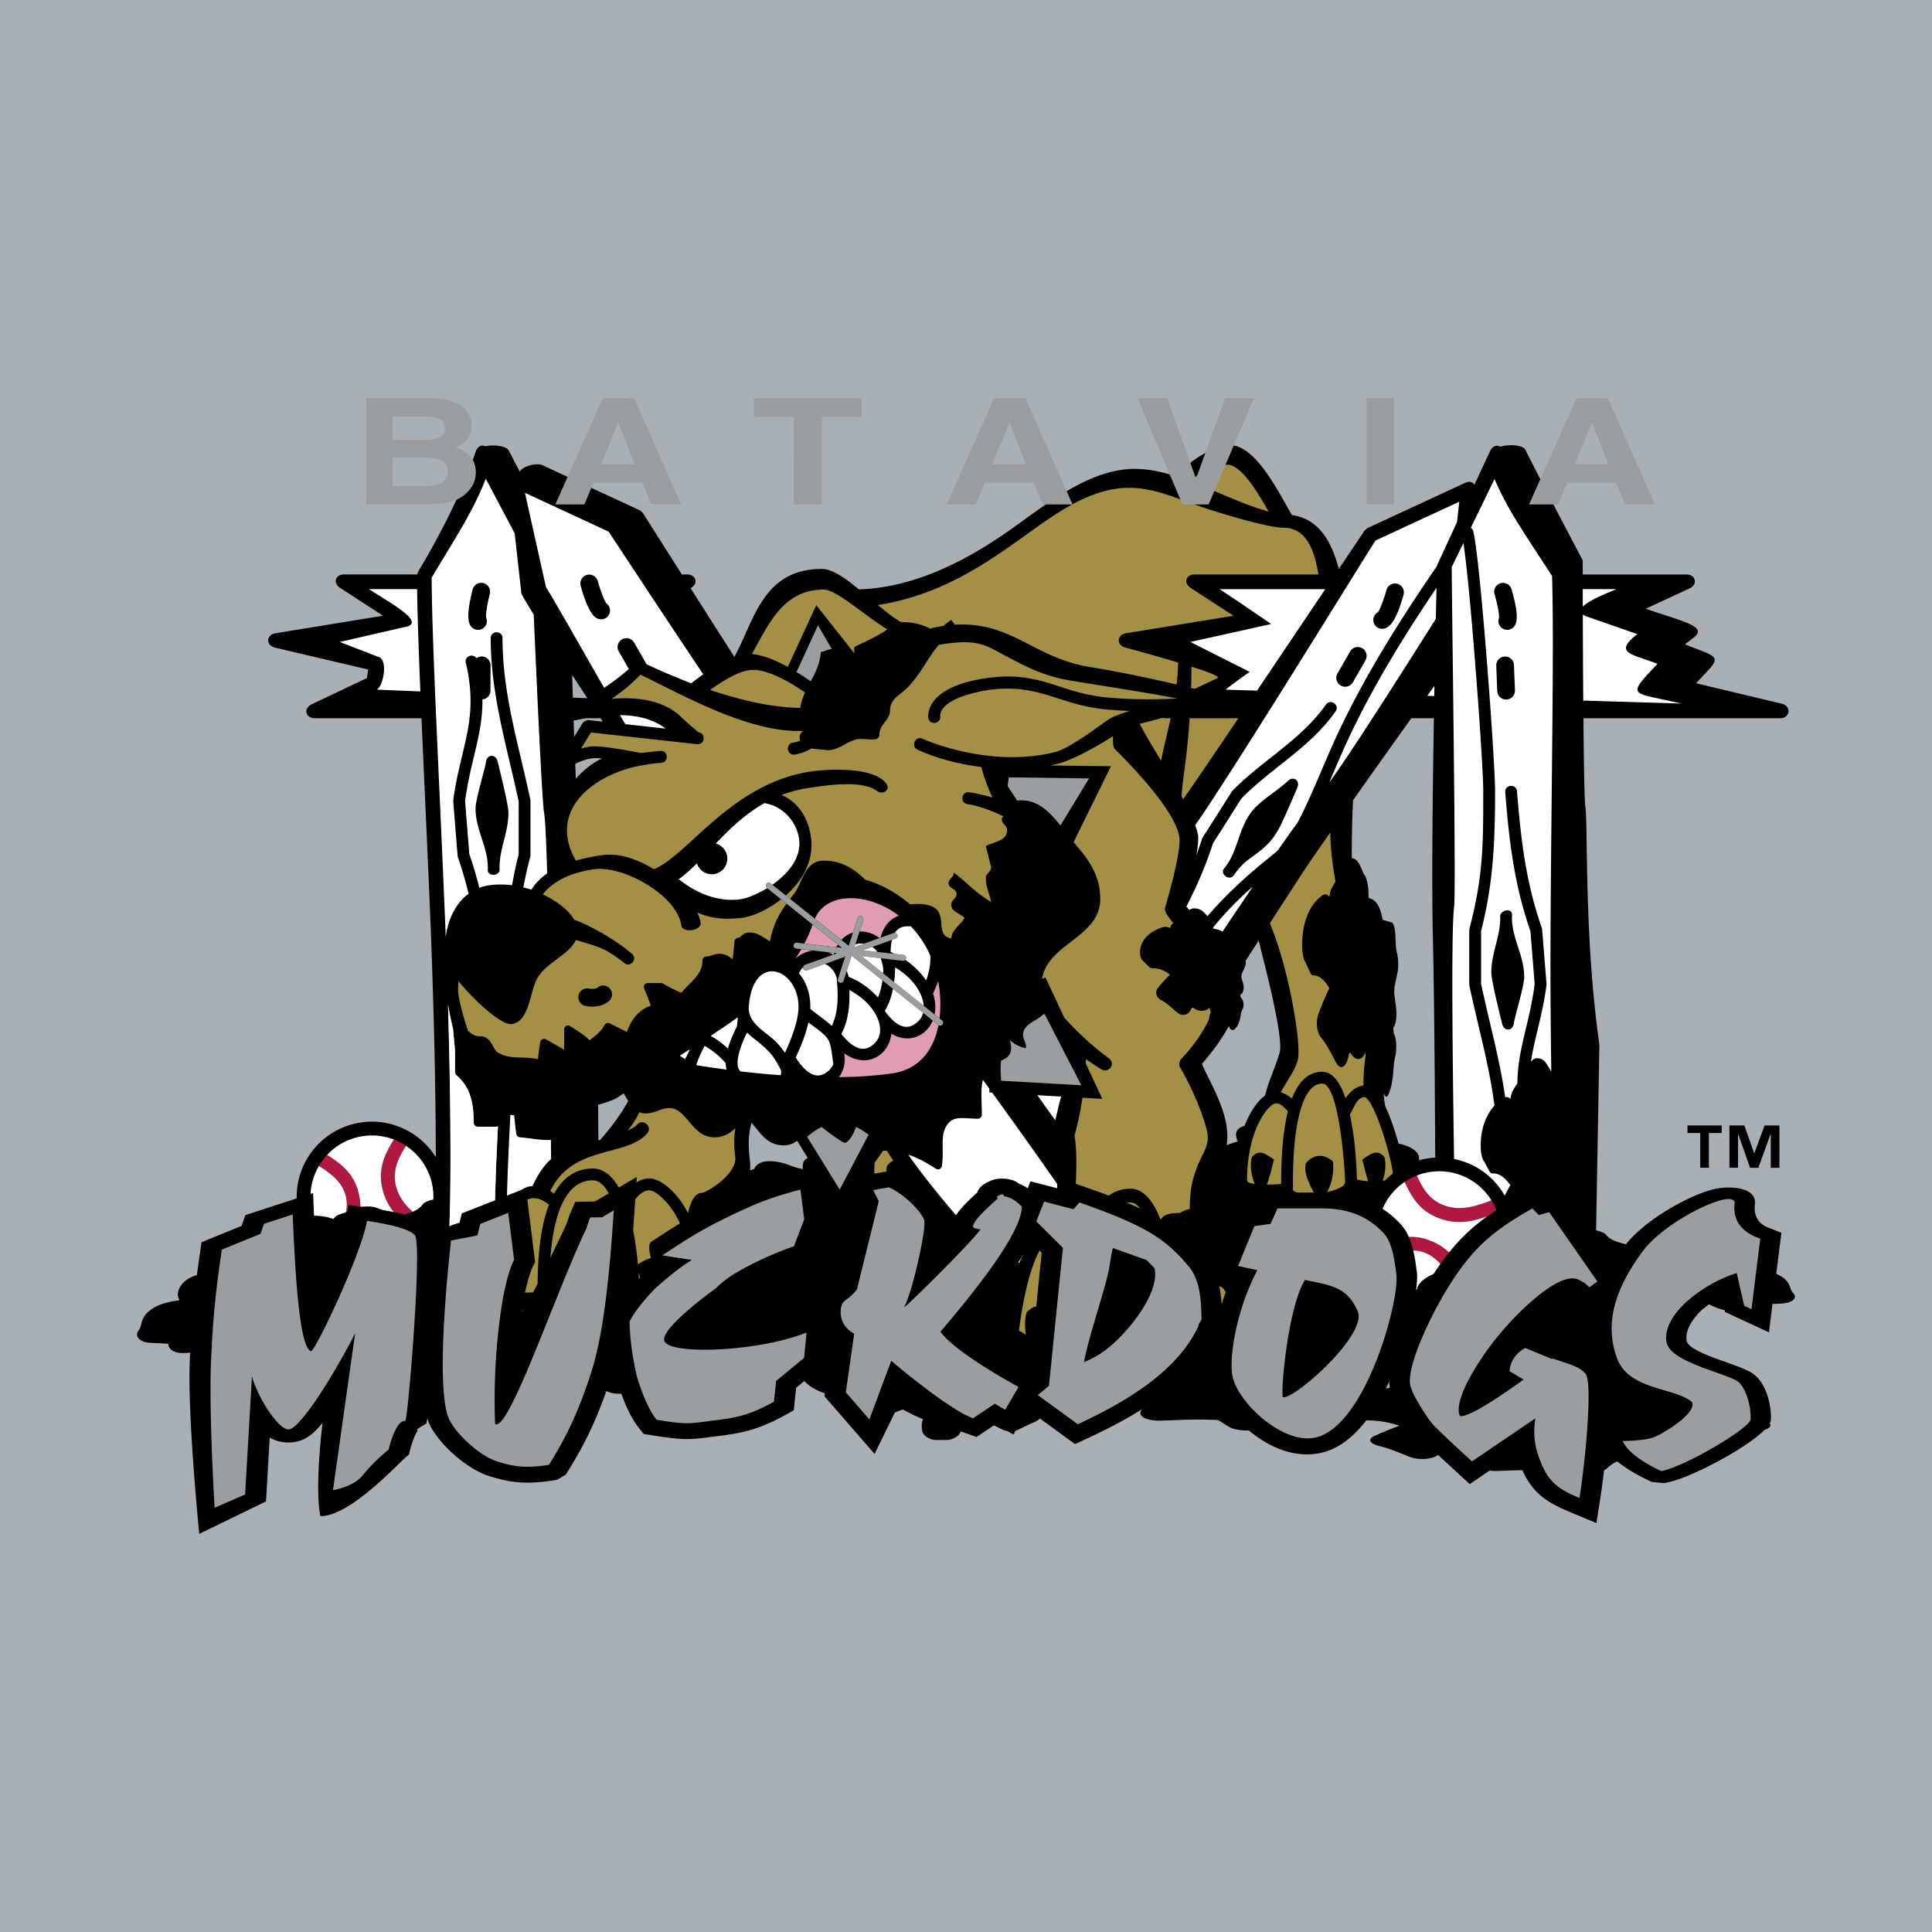
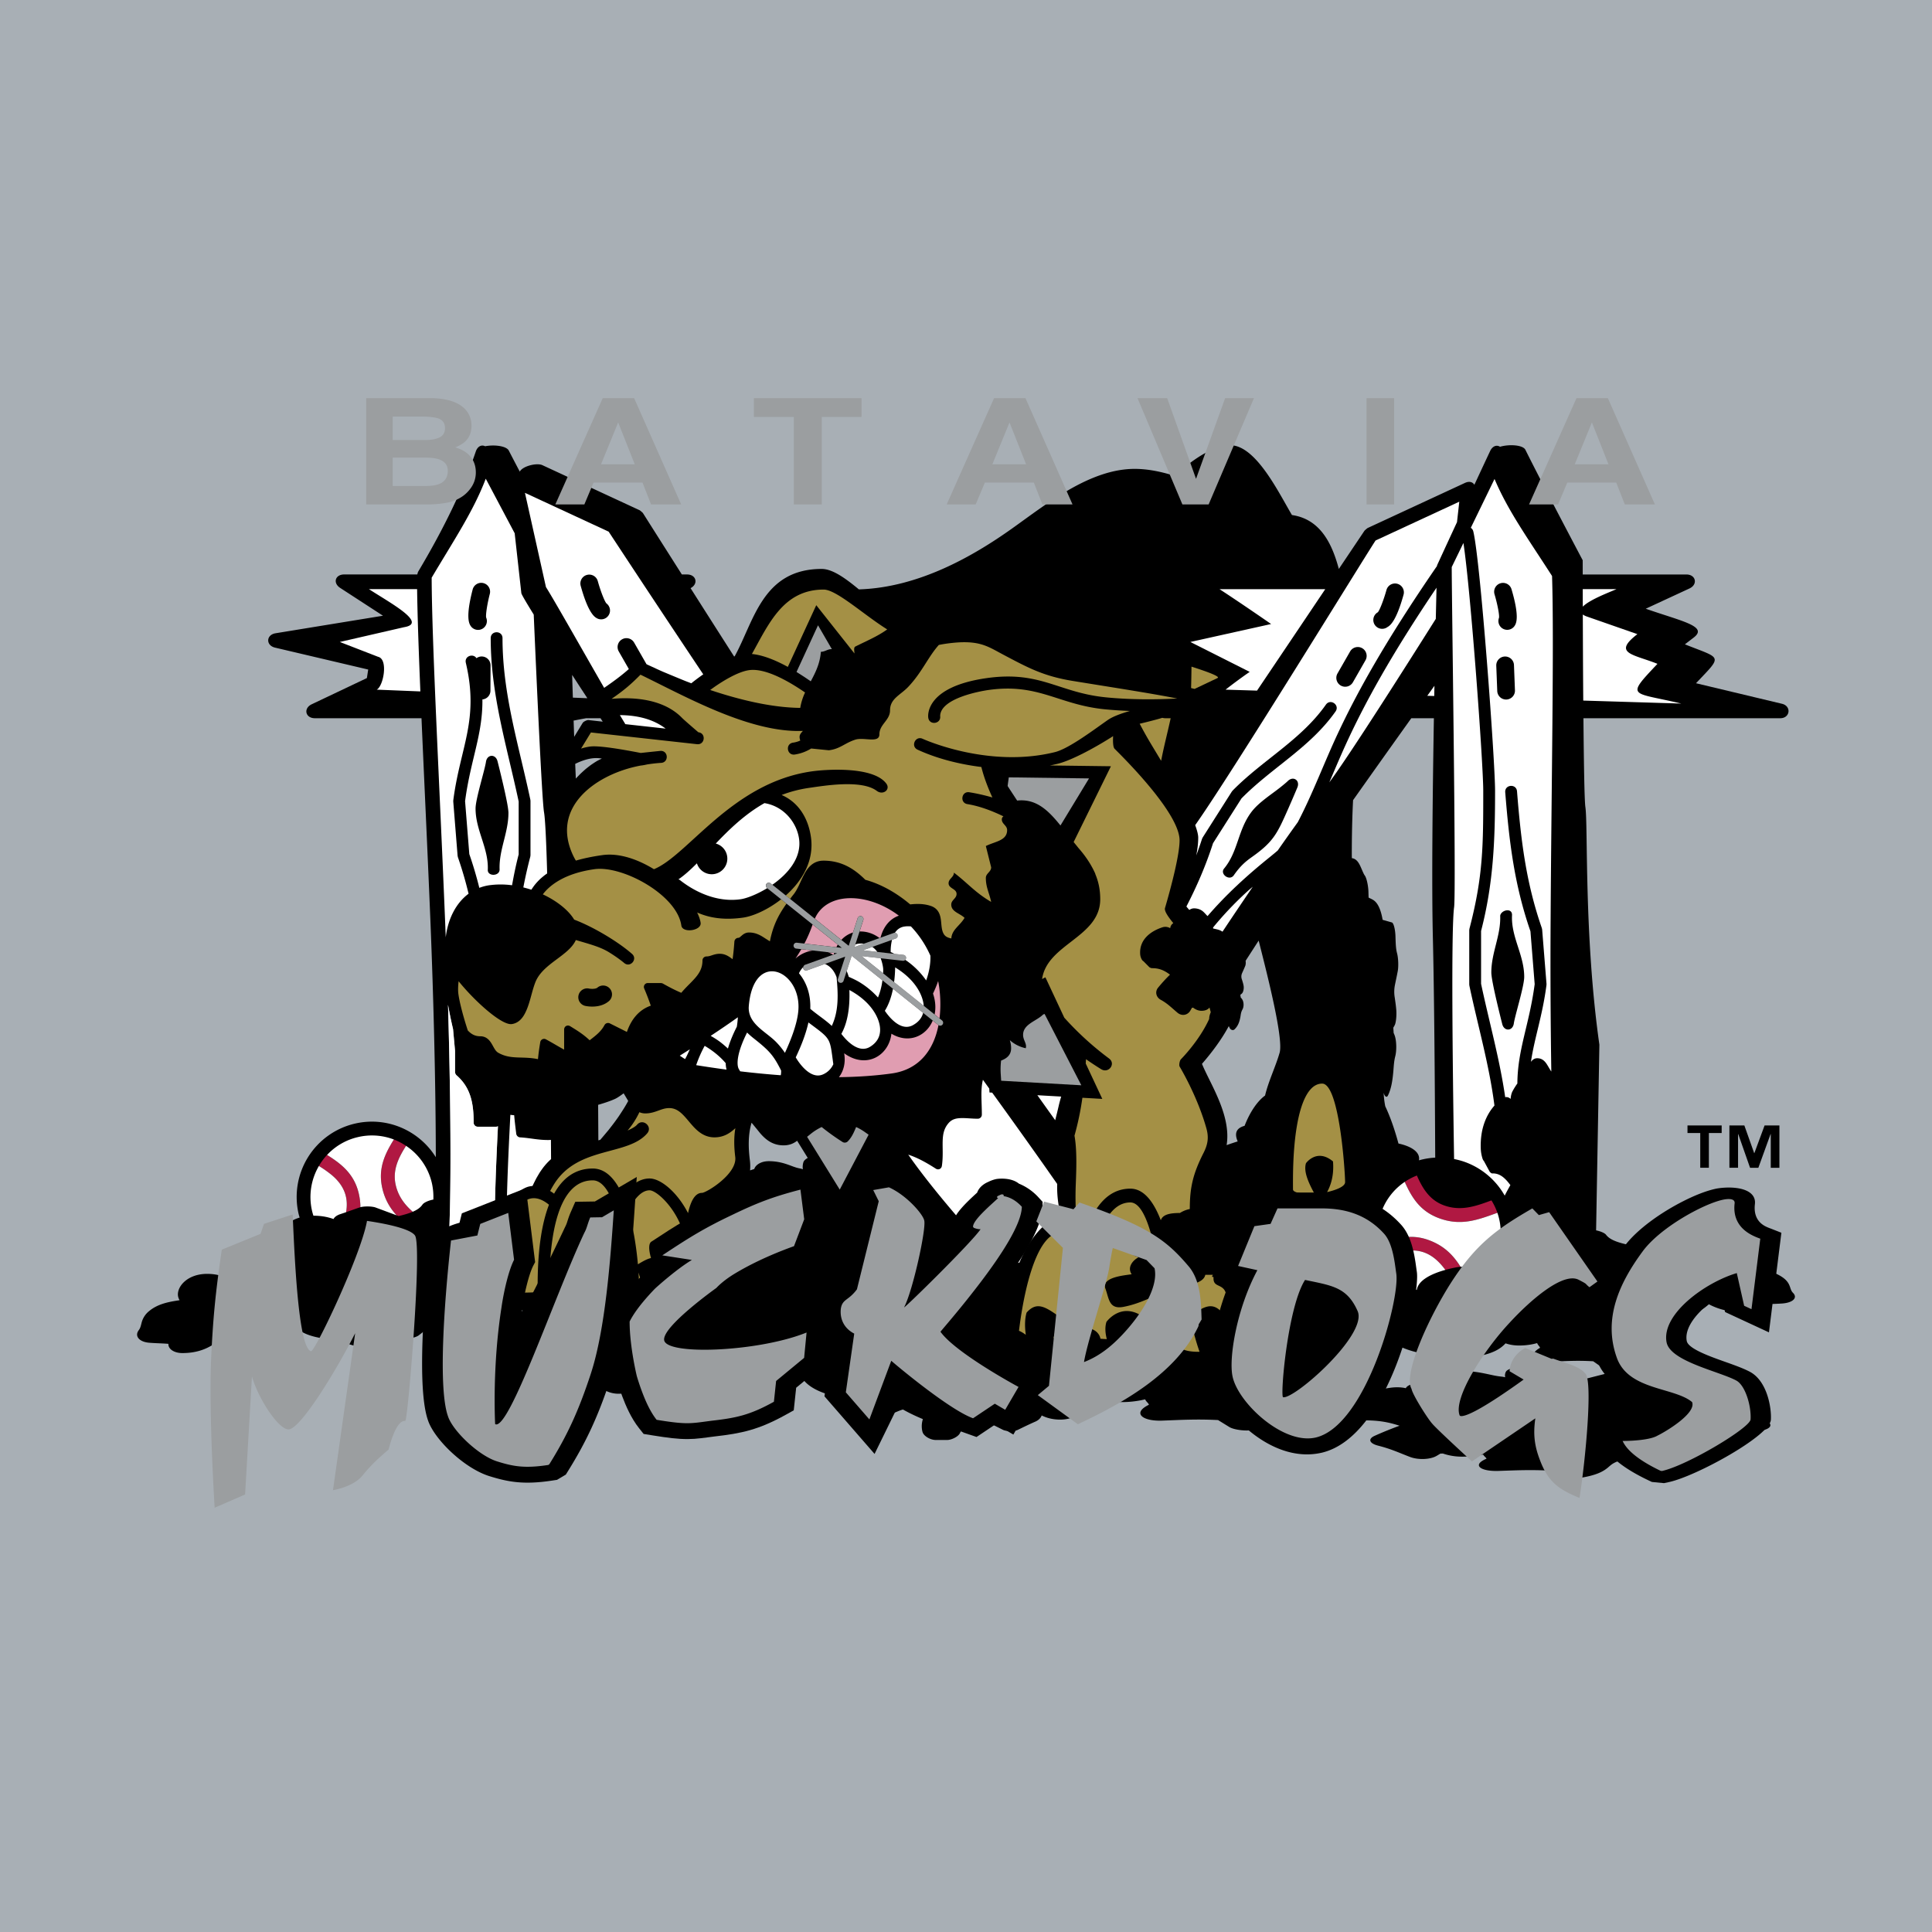
<svg xmlns="http://www.w3.org/2000/svg" width="2500" height="2500" viewBox="0 0 192.756 192.756">
  <g fill-rule="evenodd" clip-rule="evenodd">
    <path fill="#a8afb5" d="M0 0h192.756v192.756H0V0z" />
    <path d="M176.412 141.855c.582.445-.033.887-1.326.947-.865.041-1.586.043-2.27.072-.141.402-.902.701-1.959.701-1.688 0-2.928-.266-3.881-.625l-.211-.084c-.15.096-.312.195-.486.299-.629.371-1.844.42-2.662.107-.119-.045-.215-.094-.301-.135a6.336 6.336 0 0 1-.598.195l.064.094c.176.295-.332.658-1.074.766l-.732.105a.924.924 0 0 1 .104.262c.17.039.424.102.668.195.744.285.676.732-.146.982a2.668 2.668 0 0 0-.693.297c-.211.135-.342.266-.492.391-.475.391-1.176.805-3.027 1.062-.617.084-1.605-.033-1.986-.236l-1.002-.537c-1.771-.078-2.943-.027-4.898.041-1.598.055-2.447-.449-1.65-.982.156-.104.334-.186.457-.24-.041-.088-.115-.148-.191-.223a.763.763 0 0 1-.145-.189l-.363.068c-.473.08-1.039.143-1.705.143a5.865 5.865 0 0 1-1.949-.312l-.25.008-.365.219c-.625.377-1.842.428-2.668.113-.605-.232-1.086-.438-1.604-.631-.461-.174-.932-.33-1.576-.496-.881-.223-1.039-.668-.352-.977a36.893 36.893 0 0 1 2.49-1.01c-1.123-.365-2.074-.535-3.479-.535-.076 0-.389-.057-.438-.078l-1.039-.469a.75.75 0 0 1-.381-.22.502.502 0 0 1-.15-.33c0-1.188 2.469-1.846 4.545-2.152.578-.084 1.137-.062 1.564.041.064-.129.209-.25.418-.33 1.004-.385 1.949-.596 2.994-.785a.577.577 0 0 1 .143-.166c.27-.229.887-.449 1.809-.449 1.203 0 2.096.172 2.727.307.264.055.523.115.803.17.229.043.422.072.617.092.139.014.277.037.408.07-.08-.338.086-.578.086-.578.166-.254.988-.498 1.67-.498h1.434c.574 0 1.404.219 1.609.424.428.432 1.256.672 2.777.92l2.689-.686c.441-.113 1.432-.117 1.879-.008.77.188 1.398.348 2.238.535.416.094.691.238.803.398.623-.158 1.393-.268 2.346-.268 2.385 0 3.727.855 3.727 1.535 0 .166-.088.312-.215.434l.576.055c.996.1 2.279.258 3.283.75.711.34.889.68 1 .924.076.168.135.353.336.507z" />
    <path d="M178.887 128.986c-.174-.174-.227-.385-.293-.576-.096-.277-.252-.664-.869-1.051-.875-.557-1.992-.74-2.855-.852l-.504-.061a.794.794 0 0 0 .189-.494c0-.773-1.168-1.744-3.244-1.744-.828 0-1.496.123-2.039.303-.098-.182-.336-.346-.699-.451-.73-.213-1.277-.396-1.947-.609-.389-.123-1.25-.119-1.633.008l-2.34.781c-1.324-.281-2.045-.557-2.418-1.047-.131-.176-.57-.357-.992-.439l.328-18.525c-1.543-10.839-1.123-21.876-1.398-23.717-.094-.625-.154-4.422-.193-8.854h19.633c.998 0 1.141-1.213.17-1.443l-8.572-2.048c2.689-2.847 2.604-2.397-1.109-3.882l.887-.681c1.457-1.123-1.191-1.615-4.793-2.871l4.361-2.021c.863-.4.643-1.396-.309-1.396h-10.34c0-.896-.002-1.421-.002-1.421s-3.895-7.353-5.717-11.018c-.246-.496-1.631-.571-2.531-.304-.33-.213-.748-.081-.986.426-.445.945-.996 2.127-1.574 3.369-.168-.287-.518-.383-.938-.188l-9.721 4.506a3.01 3.01 0 0 0-.303.262l-2.561 3.815c-.67-2.51-1.84-4.968-4.676-5.378-1.311-2.196-3.588-6.965-6.166-6.965-1.375 0-2.93.97-4.031 1.791-.627.468-1.162.931-1.523 1.261-1.34-.417-2.67-.692-3.969-.692-4.498 0-8.82 3.525-12.297 5.992-3.764 2.669-9.221 5.851-15.223 6.031-1.344-1.113-2.632-2.04-3.705-2.04-5.909 0-6.758 5.23-8.685 8.714l-.057.021c-1.489-2.33-2.997-4.696-4.345-6.818.801-.416.578-1.366-.354-1.366h-.515c-2.258-3.556-3.892-6.137-3.892-6.137a3.032 3.032 0 0 0-.304-.263l-9.719-4.505c-.553-.257-1.974.091-2.255.646-.405-.768-.78-1.485-1.097-2.1-.242-.471-1.469-.608-2.361-.432-.353-.181-.755-.001-.935.533-1.213 3.589-3.127 7.588-5.757 11.999-.01.016-.049.153-.076.258h-7.29c-.904 0-1.158.853-.399 1.345l4.267 2.773-10.718 1.749c-.951.155-.988 1.213-.05 1.434l9.293 2.186-.132.851-5.502 2.613c-.858.408-.636 1.393.313 1.393h10.638c.267 6.197.61 13.347.892 20.286.305 7.5.533 16.447.535 23.509-1.651-2.65-4.849-4.092-8.06-3.352a7.512 7.512 0 0 0-5.628 9.01c.029.125.069.244.104.367-1.168.342-1.807 1.092-1.807 1.723 0 .207.077.387.186.539l-.494.068c-.85.123-1.946.32-2.804.932-.608.422-.76.846-.854 1.148-.065.209-.115.439-.288.631a.744.744 0 0 0-.116.172c-.186.074-.376.15-.587.232-.327.123-.542.316-.63.529-.488-.211-1.09-.357-1.835-.357-1.867 0-2.918 1.141-2.918 2.049 0 .221.071.414.169.578l-.451.072c-.779.133-1.784.346-2.569 1a2.151 2.151 0 0 0-.783 1.23c-.061.227-.105.473-.263.678-.457.594.026 1.182 1.037 1.264.677.055 1.241.055 1.911.109-.024.523.571.922 1.399.922 1.32 0 2.29-.354 3.036-.834l.167-.109c.116.127.244.258.381.396.492.496 1.442.561 2.082.145.094-.062.167-.127.236-.182.126.08.306.191.535.289.885.385 1.859.123 2.067-.557.121-.393.206-.646.347-.842a.635.635 0 0 1 .404-.271c.478-.125.895-.58.838-.914l-.058-.342h.993c.195.957 1.342 1.395 2.242 1.611.438.105.931.188 1.431.273.393.068.797.139 1.158.24 1.798.492 2.796.869 4.653 1.209.807.146 1.58-.182 1.698-.721.072-.328.145-.574.253-.844.438-.027.898-.148 1.12-.318l.855-.668c1.514-.098 2.515-.033 4.185.051 1.364.07 2.088-.559 1.409-1.221-.013-.012-.026-.021-.037-.033a2.574 2.574 0 0 1-.202.072.622.622 0 0 1-.219.037l-.022.01c.018-.012.035-.031.019-.066l-.764-1.473c-.464-.893-1.87-1.084-2.478-2.305-.046-.094-.088-.172-.132-.254.713-3.1.638-15.518.303-27.135.124.703.292 1.537.503 2.43l.199 2.174v2.123c0 .096.065.24.137.301 1.396 1.215 1.721 2.729 1.721 4.744 0 .217.181.398.398.398h1.858a.388.388 0 0 0 .167-.049c-.184 3.686-.335 7.422-.313 9.99-.656 1.582-1.116 3.605-1.116 6.037 0 .99.961 1.416 1.942 1.604.042.068.088.137.134.205-.367.227-.708.424-1.026.602.189.02.378.039.591.039.792 0 1.348-.229 1.667-.389l.212.01.311.271c.536.469 1.576.533 2.28.141.291-.162.548-.312.795-.457.159.049.325.092.5.127-1.358.447-2.706 1.242-2.706 2.531 0 .172.055.314.111.418a.79.79 0 0 0 .098.146.508.508 0 0 0 .187.133l.774.596c.036.027.269.098.326.098 1.047 0 1.755.217 2.592.682-.64.391-1.19.773-1.856 1.279-.513.391-.393.953.263 1.238.479.207.831.406 1.175.627.385.246.744.504 1.195.799.615.4 1.522.336 1.989-.143l.272-.275.185-.012c.277.164.763.396 1.454.396.497 0 .917-.078 1.271-.182l.271-.086c.027.088.065.168.108.24.056.096.112.17.143.283-.092.066-.225.17-.341.303-.593.676.04 1.316 1.23 1.246 1.457-.086 2.331-.152 3.652-.051l.746.68c.284.258 1.021.406 1.48.299 1.381-.324 1.903-.85 2.258-1.348.112-.156.21-.324.367-.494.112-.121.26-.244.516-.377.613-.316.664-.883.11-1.244a2.996 2.996 0 0 0-.498-.248 1.915 1.915 0 0 0-.078-.334l.546-.133c.553-.135.933-.594.799-.969l-.047-.119c.188-.086.337-.178.445-.246.065.051.137.113.224.17.61.396 1.516.334 1.985-.137.13-.131.251-.258.362-.379l.158.105c.597.383 1.357.67 2.326.754.247 1.285 1.741 2.02 3.021 2.377.389.109.765.08 1.053-.053.044.166.14.32.282.424.675.49 1.311.762 2.015 1.002.024.074.056.148.097.215.181.289.597.572 1.217.572.811 0 1.411-.219 1.837-.391.177-.07.352-.148.54-.217.098-.037.189-.066.277-.088.664.373 1.287.666 1.986.957-.236.727-.026 1.312-.026 1.312.13.393.778.771 1.314.771h1.128c.451 0 1.104-.338 1.265-.656.336-.668.987-1.039 2.185-1.422l2.115 1.059c.346.174 1.125.182 1.477.014.605-.291 1.102-.539 1.762-.828.328-.143.543-.367.633-.615.49.244 1.094.414 1.842.414 1.449 0 2.4-.785 2.764-1.629.176-.061.342-.133.477-.227l.412-.285.279-.012c.424.17 1.16.406 2.209.406.754 0 1.395-.08 1.928-.184l.41-.09c.041.09.1.172.166.246.086.098.17.174.215.289-.139.07-.34.176-.516.312-.9.691.059 1.348 1.867 1.275 2.211-.088 3.537-.156 5.543-.055l1.131.697c.432.264 1.551.418 2.248.307 2.096-.332 2.887-.871 3.426-1.379.17-.16.318-.332.557-.508.17-.123.395-.25.783-.385.932-.324 1.008-.904.168-1.273a5.396 5.396 0 0 0-.756-.256 1.41 1.41 0 0 0-.119-.34l.83-.137c.838-.139 1.414-.609 1.213-.994-.152-.291-.443-.543-.711-.795-.182-.172-.213-.238-.213-.293 0-.197.133-.33.512-.525.576-.299 1.324-.574 1.982-.936a.873.873 0 0 0 .262-.215c1.389.338 2.885.51 3.949-.059 1.027.705 1.914.463 2.771-.32.906.531 4.141 1.482 4.777.215l.895.59c.375.248 1.35.391 1.955.289 1.885-.322 2.555-.842 3.027-1.338.012.004.023.01.037.014.32.107.762.203 1.314.203.578 0 1.07-.07 1.482-.16l.314-.08c.033.08.076.15.127.217.066.084.131.152.166.254a2.342 2.342 0 0 0-.396.271c-.693.605.045 1.18 1.436 1.117 1.699-.076 2.719-.137 4.262-.047l.871.609c.33.232 1.191.365 1.727.27 1.611-.291 2.221-.764 2.635-1.207.131-.141.246-.293.428-.445.131-.107.305-.219.604-.338.715-.283.773-.791.127-1.115a3.824 3.824 0 0 0-.58-.223 1.328 1.328 0 0 0-.092-.299l.639-.119c.645-.119 1.088-.533.932-.869-.115-.254-.338-.475-.545-.697-.141-.15-.164-.207-.164-.256 0-.117.053-.209.174-.309.371.039.789.002 1.195-.135a4.76 4.76 0 0 0 .592-.244c.076.045.16.1.264.152.711.355 1.768.299 2.314-.123.152-.117.293-.23.424-.34l.184.096c.83.408 1.908.711 3.375.711.92 0 1.582-.34 1.705-.797.596-.035 1.223-.035 1.975-.082 1.119-.062 1.655-.562 1.149-1.068zM57.083 67.333c.498.769 1.007 1.55 1.518 2.329l-1.446-.059c-.026-.756-.05-1.516-.072-2.27zm.147 4.553c.025-.003.046.001.072-.004a36.399 36.399 0 0 1 1.171-.223h1.441l.222.341-1.425-.158c-.15-.016-.499.155-.577.284l-.848 1.388c-.019-.531-.038-1.075-.056-1.628zm1.704 4.45c-.318.242-.461.359-.535.42a16.91 16.91 0 0 0-.538.494c-.292.3-.373.388-.41.43-.021-.454-.042-.944-.062-1.467.523-.266 1.116-.473 1.637-.545a3.35 3.35 0 0 1 .475-.034l.029.001c.157.002.321.016.5.045.006 0 .011.002.017.003h.003l-.021.008c-.366.174-.449.225-.58.303-.303.194-.44.289-.515.342zm3.35 34.189c-.231.373-.505.783-.556.859a23.49 23.49 0 0 1-.56.773c-.241.316-.39.504-.452.584-.595.713-.798.945-.829.98l-.189.051-.022-3.543c.729-.209 1.328-.422 1.72-.607.209-.1.49-.293.824-.541.186.301.342.574.457.76-.123.233-.256.46-.393.684zm17.881 5.405s-.124.305-.064.732c-.097-.041-.2-.07-.304-.088a2.943 2.943 0 0 1-.459-.119c-.208-.066-.402-.145-.598-.215-.471-.17-1.136-.389-2.034-.389-.687 0-1.147.281-1.347.568a.819.819 0 0 0-.107.213c-.143.045-.28.092-.418.139a4.874 4.874 0 0 0-.021-1.025c-.146-1.172-.198-2.477.17-3.732.057.064.356.424.868 1.059.555.635 1.235 1.199 2.333 1.199.567 0 .997-.186 1.346-.459l1.059 1.713c-.206.113-.368.255-.424.404zm47.503-10.901c-.4 1.396-1.111 2.832-1.453 4.275-.697.504-1.463 1.525-2.043 3.02-.693.189-1.092.611-.688 1.555-.189.059-.607.191-1.104.371.484-2.969-1.646-6.115-2.459-8.109.885-1.018 1.918-2.352 2.674-3.764l.094.188c.102.197.334.268.469.143.391-.363.518-.828.596-1.25.041-.229.049-.463.209-.748.154-.279.143-.734-.027-1.002a1.087 1.087 0 0 0-.15-.186c-.012-.088-.023-.174-.039-.266l.148-.123c.146-.123.23-.498.178-.793-.041-.225-.105-.42-.166-.615a.83.83 0 0 1 .019-.641c.088-.199.197-.432.316-.725.049-.135.057-.32.033-.5l1.301-2.015c.803 3.17 2.498 9.758 2.092 11.185zm13.9 10.737c.158-.848-.826-1.416-2.043-1.676-.332-1.23-.785-2.604-1.316-3.709-.15-.738-.16-1.359-.16-1.359.092.387.303.525.424.281.357-.715.471-1.621.543-2.451.021-.262.039-.539.072-.824.025-.201.057-.41.117-.643.141-.549.129-1.439-.023-1.965a2.377 2.377 0 0 0-.139-.363c-.008-.174-.02-.342-.033-.521l.133-.24c.135-.24.211-.977.162-1.555-.037-.443-.096-.824-.15-1.207a3.444 3.444 0 0 1 .017-1.258c.078-.391.18-.846.287-1.418.082-.47.049-1.281-.068-1.726-.105-.401-.137-.728-.164-1.701-.02-.704-.184-1.349-.361-1.399l-.92-.261c-.199-1.155-.525-1.638-.789-1.869-.186-.162-.398-.237-.611-.347l-.018-.621c-.018-.583-.189-1.356-.355-1.571a1.51 1.51 0 0 1-.156-.28c-.074-.154-.143-.323-.213-.483-.17-.388-.4-.905-.91-.979l-.021.001c0-.112-.004-.22-.004-.334 0-1.949.041-3.797.127-5.455 1.816-2.57 3.871-5.461 5.809-8.174h2.254c-.131 7.756-.227 16.613-.104 21.776.137 5.656.203 14.746.236 22.062a7.419 7.419 0 0 0-1.623.269z" />
    <path d="M34.53 120.939c.872-.307 1.368-.482 1.426-.498 0-.426-.046-.871-.157-1.352-.452-1.953-1.715-2.953-3.167-3.861a6.096 6.096 0 0 0-.816 1.104c.443.273.877.561 1.273.893 1.388 1.16 1.664 2.427 1.441 3.714zM38.143 118.551a5.77 5.77 0 0 0 1.429 2.701l.205.076c.58-.139 1.035-.275 1.401-.43-.788-.697-1.431-1.512-1.694-2.658-.346-1.492.275-2.734 1.027-3.918a6.181 6.181 0 0 0-1.214-.635c-.907 1.456-1.604 2.909-1.154 4.864zM142.639 123.76c-1.906-.732-3.455-.217-5.045.496.096.453.24.891.432 1.307a11.47 11.47 0 0 1 1.551-.6c2.227-.643 3.582.318 4.629 1.734.359-.1.727-.184 1.08-.252.148-.029.295-.045.438-.053-.704-1.113-1.572-2.052-3.085-2.632zM143.502 121.514c2.234.857 3.947.189 5.893-.514a6.215 6.215 0 0 0-.592-1.236c-1.564.582-3.092 1.125-4.809.467-1.395-.535-2.078-1.697-2.631-2.949a6.118 6.118 0 0 0-1.213.635c.69 1.534 1.504 2.888 3.352 3.597z" fill="#b01842" />
-     <path d="M87.209 118.918c0 .428 1.432.469 2.155.453-.679-1.246-1.099-2.268-.857-3.061 0 0 .224-.312.618-.531l-.643-.959c-.123-.006-.244-.012-.372-.014l-.854 1.205c-.062 1.311-.047 2.407-.047 2.907zM101.68 53.855c-3.742 2.655-8.08 5.565-14.113 6.512.263.147 1.288 1.133 2.366 1.712 1.061-.021 1.945.168 2.861.635.439-.113.892-.208 1.368-.275h.001c.21-.209.442-.394.744-.596l.363.486c5.671-.336 7.861 3.299 13.416 4.209a128.925 128.925 0 0 1 8.697 1.756 22.94 22.94 0 0 0 .162-2.194c-2.496-.75-5.242-1.486-5.242-1.486-.938-.221-.9-1.279.051-1.434l10.717-1.745-4.268-2.773c-.758-.492-.506-1.345.398-1.345h12.342c-.395-2.325-1.146-4.666-3.502-4.666-1.576 0-6.506-1.511-8.059-2.043-2.918-1-4.877-1.938-7.338-1.938-4.119-.001-7.779 2.927-10.964 5.185zM126.58 51.044c-1.014-1.747-2.672-4.684-4.174-4.684-1.135 0-2.611.784-3.738 1.625 2.344.877 4.686 2.033 6.893 2.749.375.122.712.224 1.019.31zM136.223 105.027l-.088.182c-.113.223-.283.404-.561.443-.389.059-.678-.332-.846-.613l-.105.035-.143.535c-.246.93-.775 1.133-1.162.434-.287-.518-.52-.982-.766-1.422a7.111 7.111 0 0 0-.762-1.121c-.428-.508-.535-1.598-.234-2.381a32.616 32.616 0 0 1 1.076-2.533c-.541-.871-.994-1.281-1.656-1.268-.035.002-.189-.133-.215-.188l-.535-1.167a.845.845 0 0 1-.129-.265 2.9 2.9 0 0 1-.074-.291 4.976 4.976 0 0 1-.098-.831c-.09-2.999 1.053-4.567 2.006-5.243.26-.185.518-.106.719.163.02-.312.076-.6.168-.787.143-.3.285-.55.428-.767-.301-1.612-.504-3.289-.52-4.893-1.305 1.864-2.316 3.33-2.793 4.063-1.076 1.66-2.158 3.328-3.236 4.997.828 2.028 1.424 4.122 1.92 6.339.561 2.516 1.164 6.238.842 7.373-.324 1.135-1.15 2.109-1.664 3.17.398.113.771.34 1.102.609.549-1.418 1.461-2.668 3.018-2.668 1.066 0 1.809 1.111 2.324 2.635.438-.631 1.037-1.178 1.793-1.264-.012-1.023.078-2.02.219-3.029-.011-.081-.022-.157-.028-.247zM123.555 71.658h-4.867a74.127 74.127 0 0 1-.539 5.34 33.775 33.775 0 0 0-.264 2.452c.053.099.104.194.154.292l.543-.776c.764-1.09 2.678-3.91 4.973-7.308zM136.182 109.455c-.857 0-1.094 1.146-1.504 1.73.539 2.471.68 5.311.699 6.471.201.086.635.166 1.133.203-.256-.77-.398-1.432-.594-2.164.938-.664 1.518-1.039 2.197-.268.172.562.154 1.445-.164 2.389a2.63 2.63 0 0 0 .244-.049c.24-.246.498-.469.766-.678-.037-1.112-1.631-6.982-2.777-7.634zM127.111 110.133c-.738.307-2.691 2.76-2.691 7.631 0 .195.314.307.77.367-.43-1.061-.473-2.08-.281-2.703.68-.771 1.262-.396 2.199.268-.223.834-.383 1.578-.713 2.492.52-.002 1.039-.031 1.426-.061 0-1.223.021-3.592.381-5.803.068-.428.164-.93.295-1.451-.417-.426-.868-.957-1.386-.74z" fill="#a49045" />
    <path d="M131.914 108.111c-1.748 0-2.354 3.189-2.551 4.4-.41 2.521-.361 5.266-.361 6.15 0 .428 1.432.469 2.154.453-.68-1.246-1.1-2.268-.859-3.059 0 0 1.078-1.527 2.697-.18.094 1.16-.107 2.178-.59 3.061.793-.186 1.797-.521 1.797-.994 0-.989-.566-9.831-2.287-9.831zM119.184 68.734l2.281-1.083c.336-.133-.914-.606-2.59-1.14-.008.732-.02 1.448-.041 2.135.119.031.236.06.35.088zM54.888 118.826c.136.084.268.172.395.268.809-1.463 2.023-2.51 3.854-2.51 1.358 0 2.331 1.156 3.022 2.754.613-.912 1.501-1.76 2.649-1.76 1.115 0 2.769 1.371 3.838 3.455.245-1.096.654-2.02 1.393-2.02.413 0 3.531-1.871 3.317-3.582-.111-.9-.157-1.873.012-2.871-.545.502-1.166.914-2.088.914-.925 0-1.568-.502-2.08-1.051a12.795 12.795 0 0 1-.48-.551c-.638-.758-1.137-1.318-1.952-1.318-.386 0-.69.107-1.058.242-.401.145-.803.289-1.33.289-.22 0-.412-.047-.587-.121a8.211 8.211 0 0 1-1.177 1.828c.477-.213.796-.404.947-.582.576-.672 1.584.191 1.008.865-1.939 2.26-6.837 1.262-9.237 4.986-.157.244-.307.501-.446.765zM64.263 128.639a19.347 19.347 0 0 1-.558-1.684c.033.521.046.957.046 1.266 0 .074-.01.146-.024.219.149.076.332.144.536.199zM53.685 126.307c.08-1.658.308-4.092 1.087-6.111-2.9-2.379-4.434 2.285-5.034 5.59.618-.418 1.213-.033 2.091.588-.23.865-.399 1.643-.722 2.568.831.049 1.802.02 2.537-.023-.002-.501-.014-1.45.041-2.612zM49.435 128.184a5.599 5.599 0 0 0-.005.209c0 .076.046.139.112.197a7.45 7.45 0 0 1-.107-.406z" fill="#a49045" />
    <path d="M64.809 118.758c-.958 0-1.707 1.191-2.123 2.043.534 1.777.82 3.785.958 5.34 1.081-.656 1.785-.994 2.595-.195.151.426.179 1.031.048 1.703h.989c.241 0 .542.09.786.215 1.828-5.053-2.197-9.106-3.253-9.106zM59.137 117.764c-3.59 0-4.15 5.979-4.275 8.6-.057 1.182-.038 2.152-.038 2.623.251.379 1.181.535 2.314.537-.808-1.453-1.32-2.639-1.042-3.549 0 0 1.188-1.684 2.971-.197.116 1.428-.17 2.662-.847 3.709.205-.016.411-.033.615-.055.396-.176.793-.314 1.212-.443a.881.881 0 0 1 .107-.215c.199-.287.66-.566 1.348-.566.397 0 .741.045 1.05.107a.26.26 0 0 0 .02-.094c.002-1.481-.74-10.457-3.435-10.457zM112.775 118.592c1.34 0 2.322 1.295 3.039 3.154.211-.645 1.082-.719 1.91-.727.301-.191.631-.326.982-.393.002-2.166.32-3.518 1.369-5.594.422-.834.551-1.516.287-2.457-.918-3.279-2.676-6.172-2.676-6.172-.068-.164.01-.588.133-.717.023-.025 1.83-1.832 2.82-4.023.002-.117.016-.242.053-.373.035-.129.076-.232.107-.299-.043-.168-.088-.316-.121-.465l-.094.092c-.125.113-.312.207-.617.227-.428.029-.746-.17-.93-.312l-.117.018-.156.273c-.27.473-.854.576-1.279.221-.314-.264-.568-.5-.842-.725a5.222 5.222 0 0 0-.838-.572c-.471-.26-.59-.816-.26-1.213.428-.516.779-.9 1.186-1.293-.594-.445-1.094-.654-1.82-.646a.7.7 0 0 1-.236-.096l-.59-.596a.437.437 0 0 1-.143-.134 1.258 1.258 0 0 1-.187-.572c-.1-1.53 1.156-2.331 2.205-2.675a.935.935 0 0 1 .791.083.685.685 0 0 1 .184-.401c.041-.041.082-.07.123-.107-.537-.664-.893-1.187-.83-1.488.006-.031 1.459-4.862 1.459-6.769 0-2.913-6.428-9.055-6.504-9.158-.129-.178-.158-.647-.127-1.24-1.566 1.011-4.047 2.392-5.516 2.756-.258.063-.52.121-.785.171l6.082.079-3.719 7.561c.166.206.33.407.486.603.676.767 1.242 1.602 1.652 2.51a.705.705 0 0 1 .035.112c.301.721.479 1.516.479 2.482 0 3.797-5.309 4.457-5.799 7.964.201-.113.33-.172.33-.172l1.883 4.025a30.342 30.342 0 0 0 4.465 4.072c.711.525-.037 1.531-.791 1.066a32.955 32.955 0 0 1-1.508-.994c-.008.145-.018.287-.025.432l1.652 3.527-1.986-.113a28.577 28.577 0 0 1-.789 3.781c.26 1.424.186 3.369.131 4.803a32.15 32.15 0 0 0 .07 3.84c.355.195.689.443.994.709.824-2.259 2.158-4.065 4.378-4.065zM119.68 134.869c-.449-1.273-.678-2.334-.992-3.514 1.385-.982 2.244-1.535 3.248-.396.131.428.18.99.141 1.619.293-.205.549-.338.689-.354-.609-.688-.172-1.863-.053-2.316-.395-.33-.293-.881-.588-1.254-.449-.576-1.229-.258-1.018-1.465h-.855c-.166.91-1.984 1.07-2.781 1.283-.061.018-.115.037-.174.053.307 2.543.4 4.852.414 5.895.33.326 1.094.463 1.969.449zM107.469 126.402c.121-.744.275-1.514.473-2.268-4.104-4.406-5.807 4.699-6.277 8.643.039.016.08.027.119.047.23.115.41.24.537.334a.104.104 0 0 0 .021-.021c-.123-.857-.086-1.625.082-2.178 1.004-1.139 1.863-.586 3.248.396-.197.742-.363 1.438-.568 2.168l.096-.074a4.824 4.824 0 0 1 1.738-.814c.048-1.807.181-4.073.531-6.233z" fill="#a49045" />
    <path d="M115.902 129.014c-1.252.508-2.355 1.094-3.809 1.371-1.467.279-1.439-.828-1.807-1.824-.426-1.152 1.959-1.318 2.619-1.43-.461-.678.092-1.389.705-1.697-1.877-.539-.072-1.615 1.252-2.242-.52-1.879-1.201-3.225-2.088-3.225-2.049 0-3.307 2.699-3.949 6.656-.328 2.023-.457 4.139-.51 5.865.797.023 1.367.473 1.477 1.078.205.018.418.029.635.039-.164-.635-.195-1.207-.039-1.717 0 0 1.592-2.256 3.98-.266.148 1.809-.182 3.389-.984 4.74 1.252-.275 2.951-.828 2.951-1.688.001-.588-.12-2.975-.433-5.66zM47.921 103.389c.676 0 .994.5 1.192.848.094.164.183.34.293.498a.93.93 0 0 0 .302.297c.677.383 1.299.447 2.001.473.619.021 1.256.016 1.964.168.056-.572.12-1.043.227-1.688a.387.387 0 0 1 .581-.283c.667.359 1.175.678 1.803 1.02v-1.996c0-.334.323-.514.606-.34.768.473 1.299.803 1.941 1.402.587-.461 1.115-.836 1.481-1.518a.405.405 0 0 1 .529-.168l1.704.854c.416-1.197 1.151-2.188 2.385-2.621a26.374 26.374 0 0 0-.653-1.703.388.388 0 0 1 .368-.553h1.327l.129.033c.745.416 1.234.668 1.87.941.462-.559.974-1.002 1.39-1.482.437-.506.725-1.014.725-1.748 0-.217.182-.398.398-.398.194 0 .339-.046.538-.113.235-.079.474-.153.79-.153.451 0 .781.187 1.046.37l.235.169c.079-.59.129-1.062.178-1.762a.408.408 0 0 1 .397-.37c.075 0 .125-.038.268-.166l.123-.105c.176-.142.384-.26.67-.26.609 0 1.051.229 1.432.468.352.232.653.413.653.413.301-1.548.837-2.616 1.658-3.76l-.54-.432c-1.32 1.036-2.79 1.687-3.798 1.828-1.896.267-3.354.031-4.581-.513.183.369.303.717.347 1.03.111.791-1.812 1.062-1.923.271-.43-3.057-5.866-6.015-8.669-5.621-3.142.44-4.555 1.721-5.151 2.511 1.438.674 2.587 1.608 3.128 2.521 1.887.709 4.377 2.195 5.771 3.419.602.525-.187 1.426-.787.902 0 0-.528-.458-1.481-1.048-.888-.55-1.852-.797-3.337-1.236-.712 1.591-3.311 2.337-4.043 4.225-.398 1.027-.54 2.188-1.069 3.16-.246.451-.635.908-1.276 1-1.009.143-3.698-2.281-5.307-4.275-.055.469-.072.918-.02 1.291.117.834.464 2.18.937 3.623.34.356.699.577 1.248.577zm9.797-4.086a.887.887 0 0 1 1.056-.672l-.006-.002c.246.051.671.047.834-.092a.883.883 0 1 1 1.147 1.346c-.904.771-2.213.508-2.359.475a.886.886 0 0 1-.672-1.055z" fill="#a49045" />
    <path d="M79.198 89.205c.205-.262.37-.577.535-.925.172-.361.329-.729.506-1.058.37-.687.904-1.354 1.926-1.354 1.802 0 3.074.819 4.17 1.91 1.525.414 3.082 1.277 4.475 2.453.188-.017.377-.035.567-.04.491-.015 1.016.025 1.543.213.759.286.903.937.964 1.456.028.242.042.502.084.756.04.232.1.429.21.599.159.241.394.342.737.415.043-.877.867-1.279 1.319-2.054-.465-.464-1.327-.598-1.327-1.327 0-.464.53-.598.53-1.062 0-.53-.796-.53-.796-1.062 0-.466.532-.597.532-1.062 1.393 1.062 2.123 1.992 3.716 2.92-.199-.929-.531-1.459-.531-2.389 0-.465.531-.597.531-1.062l-.531-2.123c.93-.465 2.123-.53 2.123-1.593 0-.465-.529-.597-.529-1.062 0-.145.066-.238.162-.307-1.264-.615-2.5-1.045-3.592-1.22-.789-.125-.6-1.309.188-1.183.742.118 1.517.295 2.3.518-.471-1.027-.855-2.051-1.1-3.039-2.276-.282-4.502-.868-6.359-1.726-.725-.334-.225-1.422.5-1.088 0 0 1.625.745 4.085 1.286 2.484.544 5.783.871 9.115.043 1.428-.354 4.035-2.348 5.291-3.215.477-.33 1.273-.627 2.191-.891a40.912 40.912 0 0 1-2.51-.166c-4.633-.459-6.6-2.628-11.592-1.927-.824.116-4.795.822-4.832 2.599.113.791-1.073.961-1.186.17-.058-.403-.093-3.119 5.852-3.956 5.367-.753 7.133 1.453 11.877 1.922 2.562.254 5.111.223 7.111.117-2.67-.532-6.836-1.167-10.447-1.758-2.92-.479-4.455-1.319-6.965-2.648-1.574-.833-2.418-1.518-5.632-1.067-.253.036-.5.08-.742.128-1.057 1.182-1.678 2.717-3.01 4.137-.795.864-1.857 1.195-1.857 2.389 0 .996-1.062 1.395-1.062 2.39 0 .928-1.527.266-2.389.53-1.062.333-1.527.93-2.655 1.063l-1.762-.176a4.359 4.359 0 0 1-1.64.601c-.791.111-.958-1.075-.167-1.186a2.79 2.79 0 0 0 .72-.208 1.09 1.09 0 0 1-.071-.358c0-.271.18-.429.33-.606-5.286.214-11.692-3.422-16.202-5.609-.899.905-1.542 1.485-2.885 2.412 2.493-.221 5.303.113 7.043 1.913.209.215 1.615 1.42 1.615 1.42.793.087.662 1.278-.131 1.19l-10.586-1.17-.983 1.608c.276-.086.573-.157.883-.201.887-.125 3.238.284 5.07.638 1.087-.118 1.969-.207 1.969-.207.799-.033.849 1.163.051 1.197 0 0-.562.026-1.403.158a4.87 4.87 0 0 1-.638.111c-.16.031-.325.065-.495.104-4.134.938-8.427 4.113-6.26 8.806.128.277.241.468.305.57.749-.217 1.62-.404 2.639-.547 1.665-.234 3.508.403 5.148 1.406 3.419-1.396 7.781-8.641 15.771-9.764 1.511-.211 6.062-.494 7.381 1.182.51.613-.283 1.247-.921.766-1.528-1.154-5.314-.501-6.714-.304-1.007.142-1.931.39-2.782.717h.008c1.667.722 2.651 2.292 2.922 4.211.335 2.389-.913 4.397-2.515 5.814l.43.344c.122-.162.243-.319.374-.482z" fill="#a49045" />
    <path d="M70.856 68.841c2.798.938 6.061 1.757 8.984 1.785a5.814 5.814 0 0 1 .482-1.537c-1.791-1.231-4.023-2.447-5.582-2.228-1.144.161-2.745 1.137-3.884 1.98zM74.899 65.239c1.111.078 2.412.589 3.702 1.298l2.838-6.157 3.812 4.818c-.02-.276-.095-.622.099-.699 1.125-.563 2.211-1.011 3.167-1.702-2.357-1.473-5.061-3.975-6.34-3.975-4.02 0-5.477 3.417-7.159 6.428l-.119-.011zM113.705 72.208c.291.553.607 1.129.93 1.679.289.492.723 1.203 1.213 2.021.244-1.308.615-2.717.951-4.25h-.523c-.115 0-.221-.016-.312-.042-.648.209-2.304.605-2.259.592z" fill="#a49045" />
    <path d="M83.222 95.074l-.612-.07c.173.067.343.151.506.252l.062-.022.044-.16zM83.943 93.776a2.577 2.577 0 0 1 1.161-.737l.467-1.438a.295.295 0 1 1 .561.183l-.374 1.153c.683-.027 1.389.197 1.996.655l.096-.036c.306-1.196 1.005-1.913 1.831-2.199-3.189-2.401-7.237-2.352-8.386.301l2.648 2.118zM83.449 94.506c.044-.09.086-.181.136-.263l-2.511-2.007a13.65 13.65 0 0 1-.821 1.905l3.196.365zM93.621 102.27l-.562-.449c-.647 1.559-2.399 2.348-4.121 1.312-.255 2.199-2.514 3.555-4.717 1.951.168.945-.058 1.783-.522 2.387 1.841-.023 3.62-.141 5.276-.373 2.737-.385 4.178-2.346 4.658-4.822-.005-.003-.009-.003-.012-.006zM93.737 101.607a12.43 12.43 0 0 0-.047-3.207c-.026-.178-.06-.35-.091-.521-.133.398-.308.818-.512 1.25.253.746.289 1.459.159 2.086l.491.392zM79.365 95.637a3.282 3.282 0 0 1 1.746-.805l-1.163-.133c-.183.317-.378.629-.583.938z" fill="#e09db1" />
    <path d="M81.899 65.03c.398 0 .664-.266 1.062-.266.012 0 .022.003.035.004l-1.382-2.382-2.145 4.656c.514.323.833.531 1.062.687l.36.247c.464-.87.917-1.762 1.008-2.946zM100.633 78.58c.01.014.02.028.027.042.682 1.044.787 1.199.822 1.252 1.908-.213 3.127 1.004 4.32 2.485l2.852-4.697-8.006-.105s-.104.726-.115.866c.033.052.067.103.1.157zM104.219 101.162l-.141.051c-.676.676-2.004.953-2.004 2.041 0 .531.398.865.266 1.328a3.495 3.495 0 0 1-1.592-.805c.076.242.131.502.131.805 0 .764-.557 1.061-1 1.232a7.314 7.314 0 0 0-.035 1.35l.043.662 7.998.453-3.666-7.117zM83.781 118.686l2.88-5.477-.417-.293a5.413 5.413 0 0 0-.828-.473c-.073.174-.147.352-.231.529-.148.311-.336.639-.615.916a.423.423 0 0 1-.494.057 22.555 22.555 0 0 1-2.099-1.502c-.355.17-.706.381-1.053.656l-.4.32 3.257 5.267zM83.991 94.568l-4.469-.511a.295.295 0 1 0-.066.585l4.07.466-3.202 1.149a.296.296 0 0 0 .199.557l3.8-1.366-.726 2.235a.295.295 0 0 0 .561.182l.814-2.511 8.648 6.916c.003.004.008.004.011.006a.29.29 0 0 0 .401-.051.296.296 0 0 0-.045-.416l-8.03-6.422 4.114.471a.295.295 0 1 0 .067-.587L86.1 94.81l3.272-1.176a.295.295 0 1 0-.2-.554l-3.919 1.409.878-2.706a.295.295 0 0 0-.561-.183l-.896 2.762-7.791-6.232a.295.295 0 0 0-.368.46l.022.02 7.454 5.958z" fill="#9b9ea0" />
    <path d="M35.799 119.09c.11.48.157.926.157 1.352.409-.109 1.17-.098 1.523.033l2.093.777a5.78 5.78 0 0 1-1.429-2.701c-.45-1.955.247-3.408 1.154-4.863a6.116 6.116 0 0 0-3.568-.244 6.075 6.075 0 0 0-3.097 1.785c1.452.908 2.716 1.908 3.167 3.861zM33.275 121.625c.098-.199.332-.379.688-.494.201-.066.388-.129.567-.191.223-1.287-.053-2.555-1.441-3.715a10.92 10.92 0 0 0-1.273-.893 6.115 6.115 0 0 0-.685 4.469c.038.168.088.33.14.49h.003c.813 0 1.47.137 2.001.334z" fill="#fff" />
    <path d="M39.484 118.24c.263 1.146.907 1.961 1.694 2.658.455-.195.768-.418.971-.715.142-.209.641-.426 1.086-.5a6.216 6.216 0 0 0-.146-1.643 6.103 6.103 0 0 0-2.577-3.719c-.753 1.185-1.374 2.427-1.028 3.919zM143.115 68.42l-.715 1 .695.021c.007-.344.012-.683.02-1.021zM121.67 58.78c2.096 1.362 5.15 3.479 5.15 3.479l-8.057 1.79 5.92 2.984s-1.135.773-2.408 1.774l3.139.096c2.324-3.451 4.812-7.15 6.807-10.122H121.67v-.001zM157.916 60.528c.689-.717 2.775-1.481 3.354-1.748h-3.359c.001.529.001 1.116.005 1.748zM165.365 66.231c-2.404-.962-4.523-1.023-2.002-2.962l-5.016-1.75a1.687 1.687 0 0 1-.43-.209c.01 2.523.021 5.618.045 8.586l9.777.299c-4.985-1.192-5.596-.551-2.374-3.964zM121.035 92.635c.236.057.469.095.674.178.082.033.172.082.26.141.982-1.476 2.01-3 3.018-4.481-.229.19-.441.372-.621.537a34.509 34.509 0 0 0-3.336 3.523l.005.102zM103.498 109.27l1.779 2.496c.113-.441.238-.943.365-1.496.064-.277.145-.568.232-.865l-2.376-.135zM119.244 82.326c.188.507.303.942.303 1.25 0 .57-.078 1.167-.197 1.775.201-.54.395-1.091.576-1.657l.064-.135 2.91-4.583.076-.095c2.975-3.039 6.822-5.045 9.309-8.577.451-.642 1.416.036.963.679-2.535 3.604-6.359 5.602-9.385 8.678l-2.838 4.466c-.736 2.28-1.633 4.333-2.658 6.318l.289.343a.822.822 0 0 1 .562-.16c.561.039.816.302 1.002.5.076.082.152.168.232.246.01.011.018.014.027.023 1.799-2.088 3.82-3.959 6.199-5.876.307-.248.564-.462.799-.664a220.321 220.321 0 0 1 2.008-2.833c1.49-2.851 2.607-5.889 3.971-8.803 1.824-3.896 4.58-8.994 9.918-16.758 0-.038.002-.061.002-.061s.883-1.919 1.99-4.31l.227-2.038-8.352 3.871c-1.298 1.978-14.235 23.062-17.997 28.401zm10.192-3.754s-.42 1.005-.9 2.091c-1.07 2.413-1.434 3.279-3.555 4.786-.602.428-1.16.836-1.889 1.884-.436.61-1.451-.155-.939-.709 1.379-1.69 1.346-3.814 2.697-5.605.729-.969 1.98-1.738 2.938-2.505.328-.265.57-.465.689-.585.55-.55 1.259-.073.959.643zm6.798-12.695l-1.254 2.193a.885.885 0 0 1-1.537-.879l1.256-2.192a.884.884 0 0 1 1.535.878zm3.799-6.543c-.76 2.749-1.396 3.108-1.607 3.228a.882.882 0 1 1-.959-1.476c.193-.221.592-1.254.861-2.223a.884.884 0 1 1 1.705.471z" fill="#fff" />
    <path d="M137.557 61.022c-.043.025-.066.045-.08.056.027-.018.05-.039.08-.056zM132.625 78.057c2.059-2.768 7.842-11.896 10.625-16.312.027-1.216.053-2.267.072-3.11-4.643 6.882-7.123 11.512-8.797 15.088-.668 1.428-1.279 2.884-1.9 4.334zM146.006 54.173l-1.166 2.401c-.016 2.056.455 32.37.236 33.939-.301 2.189-.154 15.51-.002 25.124.406.08.811.189 1.211.342a7.486 7.486 0 0 1 3.84 3.307c.184-.361.369-.703.566-1.047-.605-.816-1.111-1.193-1.834-1.168-.039.002-.205-.119-.23-.168l-.574-1.059a.666.666 0 0 1-.137-.236 3.722 3.722 0 0 1-.18-1.016c-.072-2.035.59-3.412 1.365-4.289-.514-4.041-1.645-7.918-2.5-11.963l-.014-.121v-5.413l.02-.148c1.377-5.275 1.377-8.296 1.377-13.759 0-2.743-1.254-20.006-1.978-24.726zM149.598 61.531a.408.408 0 0 0-.037.091c.011-.031.021-.061.037-.091z" fill="#fff" />
    <path d="M146.742 52.66a.577.577 0 0 1 .248.355c.715 2.923 2.174 22.907 2.174 25.884 0 4.888-.158 9.214-1.396 13.983v5.274c.814 3.83 1.855 7.506 2.406 11.311a.578.578 0 0 1 .539.178c.023-.297.088-.576.189-.766.162-.301.324-.555.486-.779.021-3.402 1.189-5.854 1.727-9.91l-.422-5.274c-1.619-4.67-2.125-8.982-2.516-13.872-.062-.784 1.113-.877 1.176-.094.385 4.816.877 9.05 2.477 13.648l.031.148.434 5.412-.004.123c-.398 3.072-1.197 5.26-1.549 7.66.152-.209.35-.35.594-.359.621-.021.906.445 1.115.799.107.18.221.381.324.527a702.138 702.138 0 0 1-.07-15.166c.078-13.482.354-27.779.143-34.274-2.369-3.694-4.395-6.494-5.738-9.681l-2.368 4.873zm4.11 38.702c-.084 2.155 1.219 3.922 1.219 6.101 0 .502-.258 1.535-.49 2.432-.238.912-.49 1.824-.547 2.219-.109.77-.963.814-1.154.062 0 0-.27-1.055-.539-2.211-.258-1.109-.551-2.451-.551-2.943 0-1.988.959-3.681.885-5.66.089-.59 1.259-.844 1.177 0zm-.049-32.575c.814 2.734.465 3.378.35 3.59a.884.884 0 0 1-1.199.353c-.396-.215-.557-.688-.396-1.098.047-.29-.162-1.377-.449-2.341a.883.883 0 1 1 1.694-.504zm-.506 11.005a.882.882 0 0 1-.916-.85l-.098-2.524a.883.883 0 1 1 1.766-.068l.098 2.524a.886.886 0 0 1-.85.918zM36.81 58.78c2.095 1.362 5.919 3.402 3.503 3.795l-6.409 1.474 3.825 1.483c1.036.243.517 2.959-.146 3.274l4.357.177c-.168-4.066-.291-7.596-.325-10.203H36.81zM52.569 118.441c.186-.068.371-.1.557-.115.043-.078.167-.35.393-.785.077-.133.193-.336.351-.592.093-.137.215-.312.368-.516.163-.203.39-.475.742-.787l-.014-1.92a3.09 3.09 0 0 1-.276.014c-1.071 0-1.741-.199-2.812-.266a.418.418 0 0 1-.371-.35c-.094-.76-.156-1.252-.207-1.857a7.53 7.53 0 0 1-.381-.041l-.052 1.018c-.144 2.861-.263 5.672-.307 7.947.677-.925 1.397-1.521 2.009-1.75zM44.408 91.883l.064 1.636c.215-1.833 1.019-3.418 2.278-4.352a38.209 38.209 0 0 0-1.064-3.64l-.031-.147-.433-5.412.003-.122c.69-5.327 2.599-7.988 1.252-13.714-.162-.688.745-.968 1.061-.462a.87.87 0 0 1 .523-.173.883.883 0 0 1 .881.888l-.01 2.525a.88.88 0 0 1-.802.873c.036 3.531-1.18 5.999-1.729 10.152l.422 5.276c.395 1.14.723 2.258.999 3.37.314-.12.644-.21.992-.26a8.465 8.465 0 0 1 2.243-.003l.032.003c.178-1.013.388-2.034.659-3.077v-5.275c-1.164-5.471-2.79-10.625-2.79-16.298 0-.787 1.178-.787 1.178 0 0 5.602 1.633 10.708 2.778 16.114l.013.122v5.413l-.019.148a46.478 46.478 0 0 0-.695 3.068c.402.106.594.166.8.229.22-.328.296-.43.413-.57a5.9 5.9 0 0 1 .527-.552c.138-.119.253-.214.338-.283.094-.073.195-.145.3-.218-.088-3.149-.192-5.405-.314-6.111-.201-1.147-.728-12.797-1.027-19.715-.751-1.213-1.222-2.017-1.235-2.138l-.665-5.976-2.885-5.442c-1.229 3.231-3.159 6.101-5.397 9.874.017 6.498.792 20.778 1.34 34.249zm6.319-10.777c0 1.987-.958 3.68-.882 5.658-.018.687-1.236.687-1.177 0 .082-2.155-1.221-3.922-1.221-6.1 0-.503.258-1.535.49-2.432.237-.912.49-1.824.547-2.219.109-.769.963-.815 1.154-.063 0 0 .271 1.055.539 2.212.258 1.11.55 2.45.55 2.944zm-2.492-22.928a.884.884 0 0 1 .633 1.079c-.252.973-.422 2.068-.365 2.355a.883.883 0 0 1-.358 1.111.885.885 0 0 1-1.211-.312c-.122-.208-.495-.839.224-3.6a.883.883 0 0 1 1.077-.633zM47.749 131.477c-.028.011-.019.013 0 0zM50.194 129.996c-.981-.188-1.942-.613-1.942-1.604 0-2.432.46-4.455 1.116-6.037-.022-2.568.129-6.305.313-9.99a.394.394 0 0 1-.167.049h-1.858a.402.402 0 0 1-.398-.398c0-2.016-.325-3.529-1.721-4.744a.47.47 0 0 1-.137-.301v-2.123l-.199-2.174a42.05 42.05 0 0 1-.503-2.43c.335 11.617.41 24.035-.303 27.135.043.082.086.16.132.254.608 1.221 2.014 1.412 2.478 2.305l.764 1.473c.016.035 0 .055-.019.066l.022-.01a.622.622 0 0 0 .219-.037c.228-.068.563-.219.977-.439.104-.055.224-.125.335-.188.319-.178.659-.375 1.026-.602a4.81 4.81 0 0 1-.135-.205z" fill="#fff" />
    <path d="M48.498 61.601a.393.393 0 0 0-.04-.087c.017.028.026.058.04.087zM105.477 118.123a503.1 503.1 0 0 1-1.145-1.633 741.715 741.715 0 0 0-5.342-7.477l-.268-.016-.025-.393-.631-.875c-.252 1.023-.107 2.158-.107 3.488a.402.402 0 0 1-.398.398c-.624 0-1.215-.084-1.748-.059-.48.021-.842.133-1.143.459-.476.531-.596 1.1-.619 1.803-.024.76.057 1.588-.079 2.5-.044.305-.351.443-.609.277-.979-.629-1.834-1.096-2.747-1.396 1.812 2.607 4.389 5.664 6.68 8.24l.164-.002c.24-.006.486.352.539.773l.002.016c.682.758 1.324 1.459 1.9 2.08.658-.121 1.246-.232 1.805-.338 1.01-2.367 2.322-3.836 3.373-4.271.268-.113.537-.164.805-.17-.21-.871-.45-2.007-.407-3.404zM68.973 68.172a.126.126 0 0 0 .019-.014l.004-.005s.472-.39 1.168-.873a2285.158 2285.158 0 0 1-9.438-14.237l-8.352-3.872 2.095 9.399c.849 1.348 3.344 5.771 5.807 10.057.947-.645 1.799-1.281 2.463-1.878l-1.005-1.755a.883.883 0 1 1 1.535-.879l1.232 2.152.107.053.021.009c1.022.473 1.222.562 1.479.675l.048.021c1.843.77 2.196.909 2.271.938.178.07.361.14.546.209zm-8.226-6.829a.883.883 0 0 1-1.205.335c-.209-.119-.848-.479-1.606-3.229a.884.884 0 1 1 1.705-.471c.268.969.668 2.002.861 2.223.353.262.467.75.245 1.142z" fill="#fff" />
-     <path d="M60.413 60.139c.028.016.053.036.079.055a.512.512 0 0 0-.079-.055zM143.994 120.23c1.717.658 3.244.115 4.809-.467a6.113 6.113 0 0 0-7.44-2.482c.553 1.252 1.237 2.414 2.631 2.949z" fill="#fff" />
    <path d="M149.395 121c-1.945.703-3.658 1.371-5.893.514-1.848-.709-2.662-2.062-3.352-3.598a6.094 6.094 0 0 0-2.285 2.877 6.076 6.076 0 0 0-.271 3.463c1.59-.713 3.139-1.229 5.045-.496 1.514.58 2.381 1.52 3.084 2.633a2.68 2.68 0 0 1 .924.098.73.73 0 0 1 .363-.375c.76-.379 1.484-.609 2.258-.805.016-.041.037-.078.053-.121a6.112 6.112 0 0 0 .074-4.19z" fill="#fff" />
    <path d="M139.576 124.963a11.26 11.26 0 0 0-1.551.6 6.11 6.11 0 0 0 3.326 3.137c.15-.977 1.459-1.615 2.854-2.002-1.047-1.417-2.402-2.378-4.629-1.735zM76.471 88.176a.295.295 0 0 1 .414-.046l.175.14c1.544-1.076 2.93-2.677 2.663-4.579-.228-1.62-1.514-3.249-3.454-3.564-1.949 1.102-3.49 2.601-4.857 4.034a1.558 1.558 0 0 1-.183 3.047 1.554 1.554 0 0 1-1.698-1.075c-.623.627-1.23 1.182-1.852 1.607l.004.001.005-.002a.317.317 0 0 1 .141.061c1.686 1.33 3.858 2.228 6.052 1.919.598-.084 1.628-.476 2.661-1.107l-.022-.02a.295.295 0 0 1-.049-.416zM70.904 103.348c.285.16.584.346.849.537.276.203.575.455.873.73.214-.756.551-1.52.888-2.18.052-.322.084-.639.102-.941-.844.6-1.762 1.227-2.712 1.854zM68.351 105.666c.175-.309.325-.648.476-.975a135.2 135.2 0 0 1-1.005.633c.167.114.339.227.529.342zM69.458 106.271c.986.158 1.999.309 3.03.445a2.82 2.82 0 0 1-.084-.645c-.589-.695-1.333-1.277-2.098-1.727a12.206 12.206 0 0 0-.848 1.927zM89.551 93.256a.295.295 0 0 1-.178.377l-.377.136a4.886 4.886 0 0 0-.133 1.216c.123.057.253.119.388.185l.888.1c.163.02.278.166.26.327a.293.293 0 0 1-.083.166l.038.024a7.974 7.974 0 0 1 2.051 2.031c.281-.789.45-1.631.421-2.471a10.237 10.237 0 0 0-1.941-2.918 2.466 2.466 0 0 0-.634.009 1.32 1.32 0 0 0-.959.624c.113.006.218.08.259.194zM87.036 94.473l-.935.336 1.426.163a2.133 2.133 0 0 0-.491-.499zM85.569 94.161c-.086.012-.155.045-.232.069l-.083.258.939-.337a2.349 2.349 0 0 0-.624.01zM84.475 96.889c.078.178.146.369.206.57.377.164.77.35 1.068.531a8.193 8.193 0 0 1 1.847 1.529 6.67 6.67 0 0 0 .444-1.711l-3.068-2.455-.497 1.536zM85.958 95.386l2.148 1.717c.01-.189.023-.379-.003-.567a4.22 4.22 0 0 0-.242-.933l-1.903-.217zM73.707 106.65c.018.033.069.121.142.236 1.337.16 2.693.291 4.049.391.03-.154.041-.312.034-.471-.75-1.496-1.155-1.957-2.668-3.156a8.406 8.406 0 0 1-.727-.633c-1.018 2.018-1.067 3.194-.83 3.633zM83.141 106.18c-.352-2.588-.192-2.465-2.213-3.967l-.271-.203c-.255 1.158-.73 2.354-1.265 3.482.144.262 1.379 2.307 2.73 1.697a2.004 2.004 0 0 0 1.019-1.009zM80.523 96.814a.294.294 0 0 1-.377-.18.292.292 0 0 1-.009-.146 2.073 2.073 0 0 0-.423.619c.722.855 1.187 2.072 1.128 3.543.693.59 1.518 1.113 2.146 1.707.713-1.527.633-3.166.479-4.857-.223-.609-.592-1.09-1.165-1.326l-1.779.64zM80.571 96.17l.129-.047c-.043.017-.089.027-.129.047zM92.161 100.348c-.04-.549-.254-1.088-.478-1.49-.547-.988-1.422-1.762-2.373-2.342a13.092 13.092 0 0 1-.106 1.469l2.957 2.363zM89.095 98.65c-.167.844-.434 1.586-.814 2.197.454.67 1.612 2.094 2.808 1.43.59-.326.892-.76 1.013-1.221l-3.007-2.406zM87.235 100.986c-.598-.959-1.511-1.686-2.492-2.213.063 1.756-.182 3.262-.801 4.377.487.646 1.718 2.008 2.879 1.281 1.521-.949.976-2.546.414-3.445zM74.741 100.047a5.882 5.882 0 0 0-.042.504c0 1.648 1.722 2.375 2.734 3.41.301.309.597.662.879 1.082.565-1.217 1.191-2.789 1.328-4.098.426-4.035-4.263-6.193-4.899-.898zM66.411 72.693c-1.292-.985-2.895-1.329-4.563-1.347.131.226.362.602.543.903l4.02.444z" fill="#fff" />
    <path d="M39.181 41.564v2.339h3.256c.581 0 1.052-.087 1.412-.26.366-.177.549-.489.549-.935 0-.495-.239-.821-.719-.979-.415-.11-.942-.166-1.584-.166h-2.914v.001zm0 4.094v2.828h3.256c.581 0 1.034-.062 1.358-.188.588-.23.881-.672.881-1.324 0-.552-.285-.93-.854-1.137-.317-.115-.764-.174-1.339-.18h-3.302v.001zm7.249-4.806c.408.451.612.991.612 1.619 0 .648-.204 1.168-.612 1.562-.229.22-.564.421-1.007.604.677.196 1.186.509 1.529.936.347.426.521.944.522 1.554 0 .628-.198 1.191-.594 1.69a3.294 3.294 0 0 1-.944.835c-.426.259-.93.437-1.512.533-.576.096-1.202.144-1.879.144h-6.008V39.722h6.44c1.625.019 2.776.396 3.453 1.13zM59.966 46.321h3.363l-1.654-4.175-1.709 4.175zm.17-6.599h3.131l4.694 10.605h-3.004l-.854-2.18h-4.884l-.917 2.18h-2.896l4.73-10.605zM85.954 39.722V41.6h-3.967v8.728h-2.788V41.6h-3.984v-1.878h10.739zM99.01 46.321h3.363l-1.654-4.175-1.709 4.175zm.17-6.599h3.131l4.695 10.605H104l-.854-2.18h-4.885l-.916 2.18H94.45l4.73-10.605zM122.232 39.722h2.877l-4.523 10.606h-2.617l-4.479-10.606h2.959l2.879 8.051 2.904-8.051zM139.092 50.328h-2.752V39.722h2.752v10.606zM157.115 46.321h3.363l-1.654-4.175-1.709 4.175zm.172-6.599h3.129l4.695 10.605h-3.004l-.854-2.18h-4.885l-.918 2.18h-2.896l4.733-10.605z" fill="#9b9ea0" />
    <path d="M176.762 122.611l.967.381-1.24 9.938-4.377-2.029-.383-1.693c-2.027 1.242-3.734 3.074-3.441 4.586.078.387.65.838 2.08 1.424.703.287 1.447.545 2.117.783.678.244 1.48.535 2.088.855 1.729.906 2.184 3.58 2.107 4.803-.107 1.584-7.404 5.602-10.148 6.203l-.514.111-1.211-.119-.418-.199c-2.254-1.082-3.773-2.232-4.389-3.445l-.822-1.621h2.902c.01 0 .465-.004 1-.055a5.75 5.75 0 0 0 .723-.111c.074-.018.137-.035.18-.049.303-.146 1.25-.678 1.961-1.244.459-.367.699-.643.811-.816a5.752 5.752 0 0 0-.65-.252c-.703-.234-1.484-.436-2.244-.691-1.9-.639-3.836-1.633-4.549-3.715-1.494-4.217.334-8.02 2.674-11.207 1.299-1.811 3.82-3.527 5.951-4.605 1.043-.531 2.186-1.006 3.199-1.232.408-.092 1.377-.207 2.266-.061 1.004.162 1.799.646 1.684 1.596-.125 1.08.301 1.637.625 1.918.172.148.357.256.521.332.225.107.422.171.53.214zM141.006 124.789c.186.791.275 1.596.355 2.127.336 2.453-2.711 16.35-9.436 18.008-5.383 1.289-10.439-4.678-10.99-7.352-.408-1.91.23-6.092 1.811-9.791l-1.826-.398 2.639-6.43 1.648-.232.779-1.74h5.871c2.832 0 5.678.748 7.887 3.162.756.808 1.082 1.878 1.262 2.646zM103.637 119.49l.383.418-.01.512c-.039 2.254-2.439 5.723-4.354 8.254a99.435 99.435 0 0 1-2.825 3.543l-.513.611c.773.697 1.969 1.537 3.229 2.336a58.99 58.99 0 0 0 3.158 1.861l.162.086.061.146c.365.881-.088 2.279-.523 3.328-.459 1.102-1.301 2.541-1.301 2.541l-1.766-1.035-1.91 1.279-1.214-.434c-2.31-.82-3.676-1.379-5.732-2.611a19.049 19.049 0 0 1-.699-.426l-2.527 5.16-4.999-5.75.807-5.639c-.999-.906-1.348-2.117-1.226-3.248.135-.906.582-1.447 1.144-1.885.104-.08.229-.166.368-.289.056-.051.119-.111.191-.195l1.997-8.064-1.185-2.396 4.678-.816.706.318c2.16.973 4.215 3.152 4.493 4.344.15.545-.024 1.926-.33 3.467.482-.67.928-1.303 1.297-1.832l-.182-.227v-.449c0-.662.421-1.25.65-1.545.259-.336.602-.701.952-1.045.293-.287.602-.572.874-.82.141-.396.473-.783 1.059-1.049l.168-.078c.209-.096.443-.176.662-.223.225-.047 1.49-.184 2.275.453a5.437 5.437 0 0 1 1.982 1.399z" />
-     <path d="M121.492 132.893c-2.471 5.146-8.244 8.391-12.883 10.557l-1.348.629-6.613-4.812 2.006-1.67 1.277-12.613-2.816-2.803 1.693-4.318 3.469.898.693-.779 1.688.59c7.033 2.461 9.188 3.977 11.699 6.951.852 1.021 1.205 2.232 1.375 3.256.166.986.184 1.994.213 2.824l.014.355-.188.326-.172.289c-.035.14-.083.261-.107.32zM157.76 134.781c.699.273 1.553.689 2.172 1.434.221.268.328.543.381.709.053.158.098.352.133.576.055.344.09.785.104 1.301.025.934-.016 2.131-.102 3.42-.166 2.529-.496 5.408-.783 7.248l-.391 2.49-2.861-1.199c-2.35-.984-3.779-2.049-4.752-4.646-.16-.412-.287-.809-.387-1.193l-4.637 3.148s-2.295-2.104-3.199-2.949c-.852-.795-1.916-1.799-2.26-2.203-.533-.609-1.996-2.852-2.33-3.9-.365-.797-.256-1.756-.107-2.502.174-.865.51-1.904.957-3.01.855-2.121 2.109-4.496 3.258-6.283 2.617-4.061 4.951-5.764 8.572-7.855l.182-.105.229.016a9.551 9.551 0 0 1 1.641.254l1.953-.555 6.41 9.211-3.445 2.471-1.41-1.141a5.462 5.462 0 0 1-.354-.307c-.254.109-.615.311-1.074.629-1.104.773-2.344 1.941-3.355 3.043-.002-.002 4.898 1.683 5.455 1.898zM26.908 143.424l-.369 6.373-6.66 3.238s-1.149-11.516-.956-17.037c.192-4.461.451-7.047 1.093-11.438l.091-.623 3.992-1.629.383-1.076 6.752-2.201.097 2.256c.103 2.367.239 5.266.467 7.762 1.188-2.66 2.382-5.654 2.691-7.283l.292-1.545s3.624.5 4.814.771c.58.133 1.29.316 1.932.559.575.219 1.456.623 1.867 1.262.924 1.516-.539 18.039-.837 19.1l-.033.121-.142.084c-.595.355-.771.48-.797.506l.086.096c-.134.189-.271.488-.384.777-.25.633-.4 1.264-.408 1.295l-.071.318-.303.262c-1.036.893-5.596 5.895-8.543 5.895-.59-2.947.219-9.312.219-9.312l-.151.184c-.292.342-.601.67-.919.934a3.729 3.729 0 0 1-.599.414c-.209.117-.65.332-1.287.406a3.795 3.795 0 0 1-2.168-.383l-.149-.086z" />
    <path d="M56.389 122.4a2.78 2.78 0 0 0 .201-.492c.093-.289.19-.598.343-.947l.462-1.057 1.955-.031 4.181-2.447-.231 3.416c-.321 4.719-.838 12.025-2.372 16.664-1.237 3.758-2.4 6.281-4.266 9.277l-.21.338-.877.523-.476.072c-2.821.432-4.387.15-6.304-.451-2.514-.797-5.473-3.68-6.094-5.557-1.091-3.088-.456-11.762.232-17.992l.015-.137.11-.107c.633-.609 1.422-.998 2.038-1.234a8.05 8.05 0 0 1 .748-.242l.235-.939 6.391-2.518.919 7.381-.185.357c-.395.756-.873 2.596-1.134 4.426-.158 1.022 2.945-5.383 4.319-8.303z" />
    <path d="M68.862 133.025c.657.059 1.517.076 2.52.031 2.698-.115 5.857-.635 7.938-1.436l3.479-1.34-.565 5.863-2.8 2.311-.241 2.254-.77.428c-2.739 1.52-4.438 1.873-7.134 2.18-.527.068-.942.129-1.317.17-.476.057-.896.088-1.354.09-.968.006-1.999-.123-3.53-.371l-.873-.141-.464-.584c-.794-1.002-1.326-2.26-1.664-3.158-.355-.945-.573-1.719-.573-1.719s-.758-3.115-.758-5.75v-.291l.134-.271c.47-.947 1.208-1.879 1.771-2.533.587-.686 1.103-1.201 1.103-1.201s.633-.584 1.457-1.258c-.839-2.156-.242-2.412-.242-2.412 2.509-1.658 4.116-2.66 6.973-4.014 2.612-1.264 4.268-1.896 7.078-2.639l2.63-.693.668 5.258-1.389 3.658-.843.305c-2.564.924-4.353 1.855-5.498 2.545-.514.309-.886.6-1.123.805-.203.174-.438.432-.438.432l-.164.117c-.023.018-1.298.926-2.549 1.992-.559.476-1.075.952-1.462 1.372z" />
    <path d="M174.025 122.717c.303.262.633.451.92.588.291.139.541.227.678.279l-.877 7.033-.732-.34-.734-3.26c-3.168.939-7.545 4.111-7.004 6.91.186.93 1.447 1.646 2.926 2.25.736.303 1.518.572 2.221.824s1.342.488 1.787.725c.926.473 1.529 2.572 1.445 3.887-.029.83-6.311 4.594-8.838 5.148l-.137-.016c-2.08-.996-3.277-1.965-3.736-2.869l-.057-.113h.193c.025 0 2.416-.008 3.285-.529.861-.416 3.895-2.238 3.455-3.348-.428-.363-1.023-.617-1.707-.846-.701-.234-1.48-.436-2.238-.689-1.541-.518-3.008-1.262-3.578-2.928-1.377-3.881.283-7.426 2.551-10.518 1.145-1.594 3.438-3.174 5.422-4.18.99-.504 1.916-.869 2.592-1.02.656-.146 1.258-.107 1.201.357-.151 1.307.359 2.131.962 2.655zM131.857 120.562c2.273 0 4.438.564 6.201 2.492.469.496.742 1.262.918 2.014s.258 1.514.334 2.02c.355 2.602-2.994 15.09-8.008 16.326-3.273.785-7.791-3.469-8.33-6.09-.391-1.805.402-6.725 2.477-10.598l-1.924-.42 1.627-3.971 1.613-.229.693-1.545h4.399v.001zm-3.841 18.838c1.109.232 8.5-6.266 7.428-8.607-.541-1.219-1.195-1.844-2.037-2.242-.424-.201-.904-.346-1.455-.479-.523-.125-1.104-.238-1.748-.373-1.743 2.721-2.495 11.647-2.188 11.701zM153.531 121.23l1.029-.293 4.816 6.92-.793.568a2.153 2.153 0 0 1-.281-.248l-.09-.092c-.07-.059-.217-.15-.713-.404-1.549-.787-4.771 1.992-6.877 4.279-2.609 2.779-5.633 7.502-5.002 9.23.025.066.082.113.285.086.211-.027.512-.131.885-.305.742-.344 1.715-.936 2.744-1.613a76.48 76.48 0 0 0 2.479-1.719l-1.4-.83c.092-1.641 1.564-2.32 1.564-2.32l2.625 1.082.16-.021c.684.252 1.32.432 1.863.643.553.215 1.031.469 1.365.871.723.875-.01 8.592-.576 12.217l-.027.168-.186-.078c-1.914-.803-2.955-1.543-3.76-3.697-.57-1.467-.68-2.646-.461-4.164l-6.324 4.295s-.928-.85-1.826-1.689c-.895-.836-1.863-1.756-2.129-2.068-.461-.5-1.975-2.902-2.072-3.482-.854-1.496 1.762-7.203 3.973-10.643 2.445-3.791 4.539-5.312 7.967-7.295l.113-.064.649.666zM100.129 119.338c.455.068 1.127.305 1.82 1.061-.031 1.75-2.07 4.828-4.078 7.48a95.91 95.91 0 0 1-2.778 3.484c-.381.459-.701.836-.929 1.105l-.334.398c1.506 2.117 7.674 5.445 7.688 5.453l.102.055-1.332 2.281-1.035-.607-2.17 1.453c-2.226-.791-7.207-4.902-8.161-5.736l-2.183 5.85-2.35-2.703.838-5.857c-.986-.508-1.45-1.426-1.337-2.477.074-.5.268-.701.558-.926.132-.104.289-.213.467-.373.172-.154.367-.354.581-.641l2.177-8.793-.551-1.113 1.569-.273c1.763.795 3.366 2.65 3.516 3.289.235.77-1.128 7.021-2.001 8.676-.183.324 6.679-6.395 7.628-7.787-.234.014-.479-.061-.676-.137l-.08-.102c0-.396.58-1.041 1.164-1.615.49-.482 1.023-.949 1.344-1.25-.074-.018-.107-.057-.111-.066-.006-.012-.021-.1.123-.164l.189-.088a.666.666 0 0 1 .137-.049c.025-.008.219-.025.219.119l-.014.053zM104.17 119.885l2.93.76.598-.672.105.037c6.783 2.375 8.58 3.715 10.818 6.367.609.732.91 1.666 1.066 2.602.154.932.168 1.883.197 2.666-.145.25-.219.365-.264.438-.041.082-.033.09-.033.104a.46.46 0 0 1-.051.199c-2.211 4.607-7.42 7.574-12 9.711l-3.994-2.906 1.113-.928 1.393-13.764-2.652-2.641.774-1.973zm7.785 13.303c1.984-2.098 3.645-4.811 3.234-6.654l-.795-.818c-.23-.082-1.643-.59-3.369-1.201-.057.232-.178.793-.354 1.953-.271 1.73-2.145 7.189-2.521 9.428 1.588-.611 2.793-1.64 3.805-2.708zM21.416 150.426s-.563-8.904-.372-14.396c.191-4.43.446-6.994 1.085-11.352l3.86-1.574.354-1.002 2.859-.932.006.152c.226 5.27.629 13.156 1.82 13.49.376.09 4.909-9.424 5.568-12.896l.019-.107s1.167.162 2.241.406c1.045.238 2.255.598 2.557 1.066.688 1.127-.631 17.281-.947 18.408l-.021.072-.112.008c-.9.062-1.541 2.773-1.558 2.846-1.107.955-1.743 1.537-2.631 2.629-.954 1.131-2.922 1.43-2.922 1.43l2.212-15.658c-1.721 3.43-5.351 9.447-6.604 9.594-.95.109-3.017-2.93-3.693-5.283l-.683 11.779-3.038 1.32zM51.289 125.689c-.505.971-1.004 2.986-1.268 4.834-.888 5.707-.648 11.002-.62 11.562 1.363.752 5.928-12.773 8.903-19.098.128-.227.209-.455.287-.697.082-.252.165-.521.298-.826l1.178-.02 1.171-.688c-.323 4.775-.837 11.906-2.311 16.359-1.209 3.672-2.329 6.096-4.127 8.982l-.105.064c-2.357.361-3.505.143-5.115-.363-1.843-.584-4.4-3.033-4.88-4.484-.98-2.729-.416-11.074.289-17.467l.009-.08 2.629-.502.289-1.154 2.791-1.1.582 4.678zM79.698 118.73l.162-.043.376 2.961-1.018 2.682c-2.715.977-4.636 1.973-5.895 2.73-1.251.752-1.85 1.438-1.85 1.438-.05.035-5.367 3.826-5.212 5.189.145 1.545 9.157 1.205 13.983-.652l.227-.088-.243 2.527-2.795 2.307-.22 2.072c-2.41 1.338-3.773 1.617-6.228 1.896-1.065.139-1.665.24-2.383.244-.729.004-1.57-.09-3.091-.338-.641-.807-1.111-1.889-1.443-2.771-.334-.891-.535-1.596-.535-1.596s-.716-2.934-.716-5.436c.388-.781 1.025-1.6 1.564-2.227.541-.631.992-1.082.992-1.082s.573-.525 1.351-1.162c.686-.562 1.54-1.219 2.306-1.676l-2.954-.457.249-.164c2.471-1.633 3.987-2.576 6.711-3.867 2.504-1.209 4.02-1.789 6.662-2.487z" fill="#9b9ea0" />
    <path d="M171.77 113.041h-1.275v3.467h-.861v-3.467h-1.273v-.752h3.41v.752h-.001zm5.761 3.469h-.861v-3.359h-.021l-1.217 3.359h-.828l-1.178-3.359h-.02v3.357h-.863v-4.219h1.492l.979 2.756h.02l1.018-2.756h1.48v4.221h-.001z" />
  </g>
</svg>